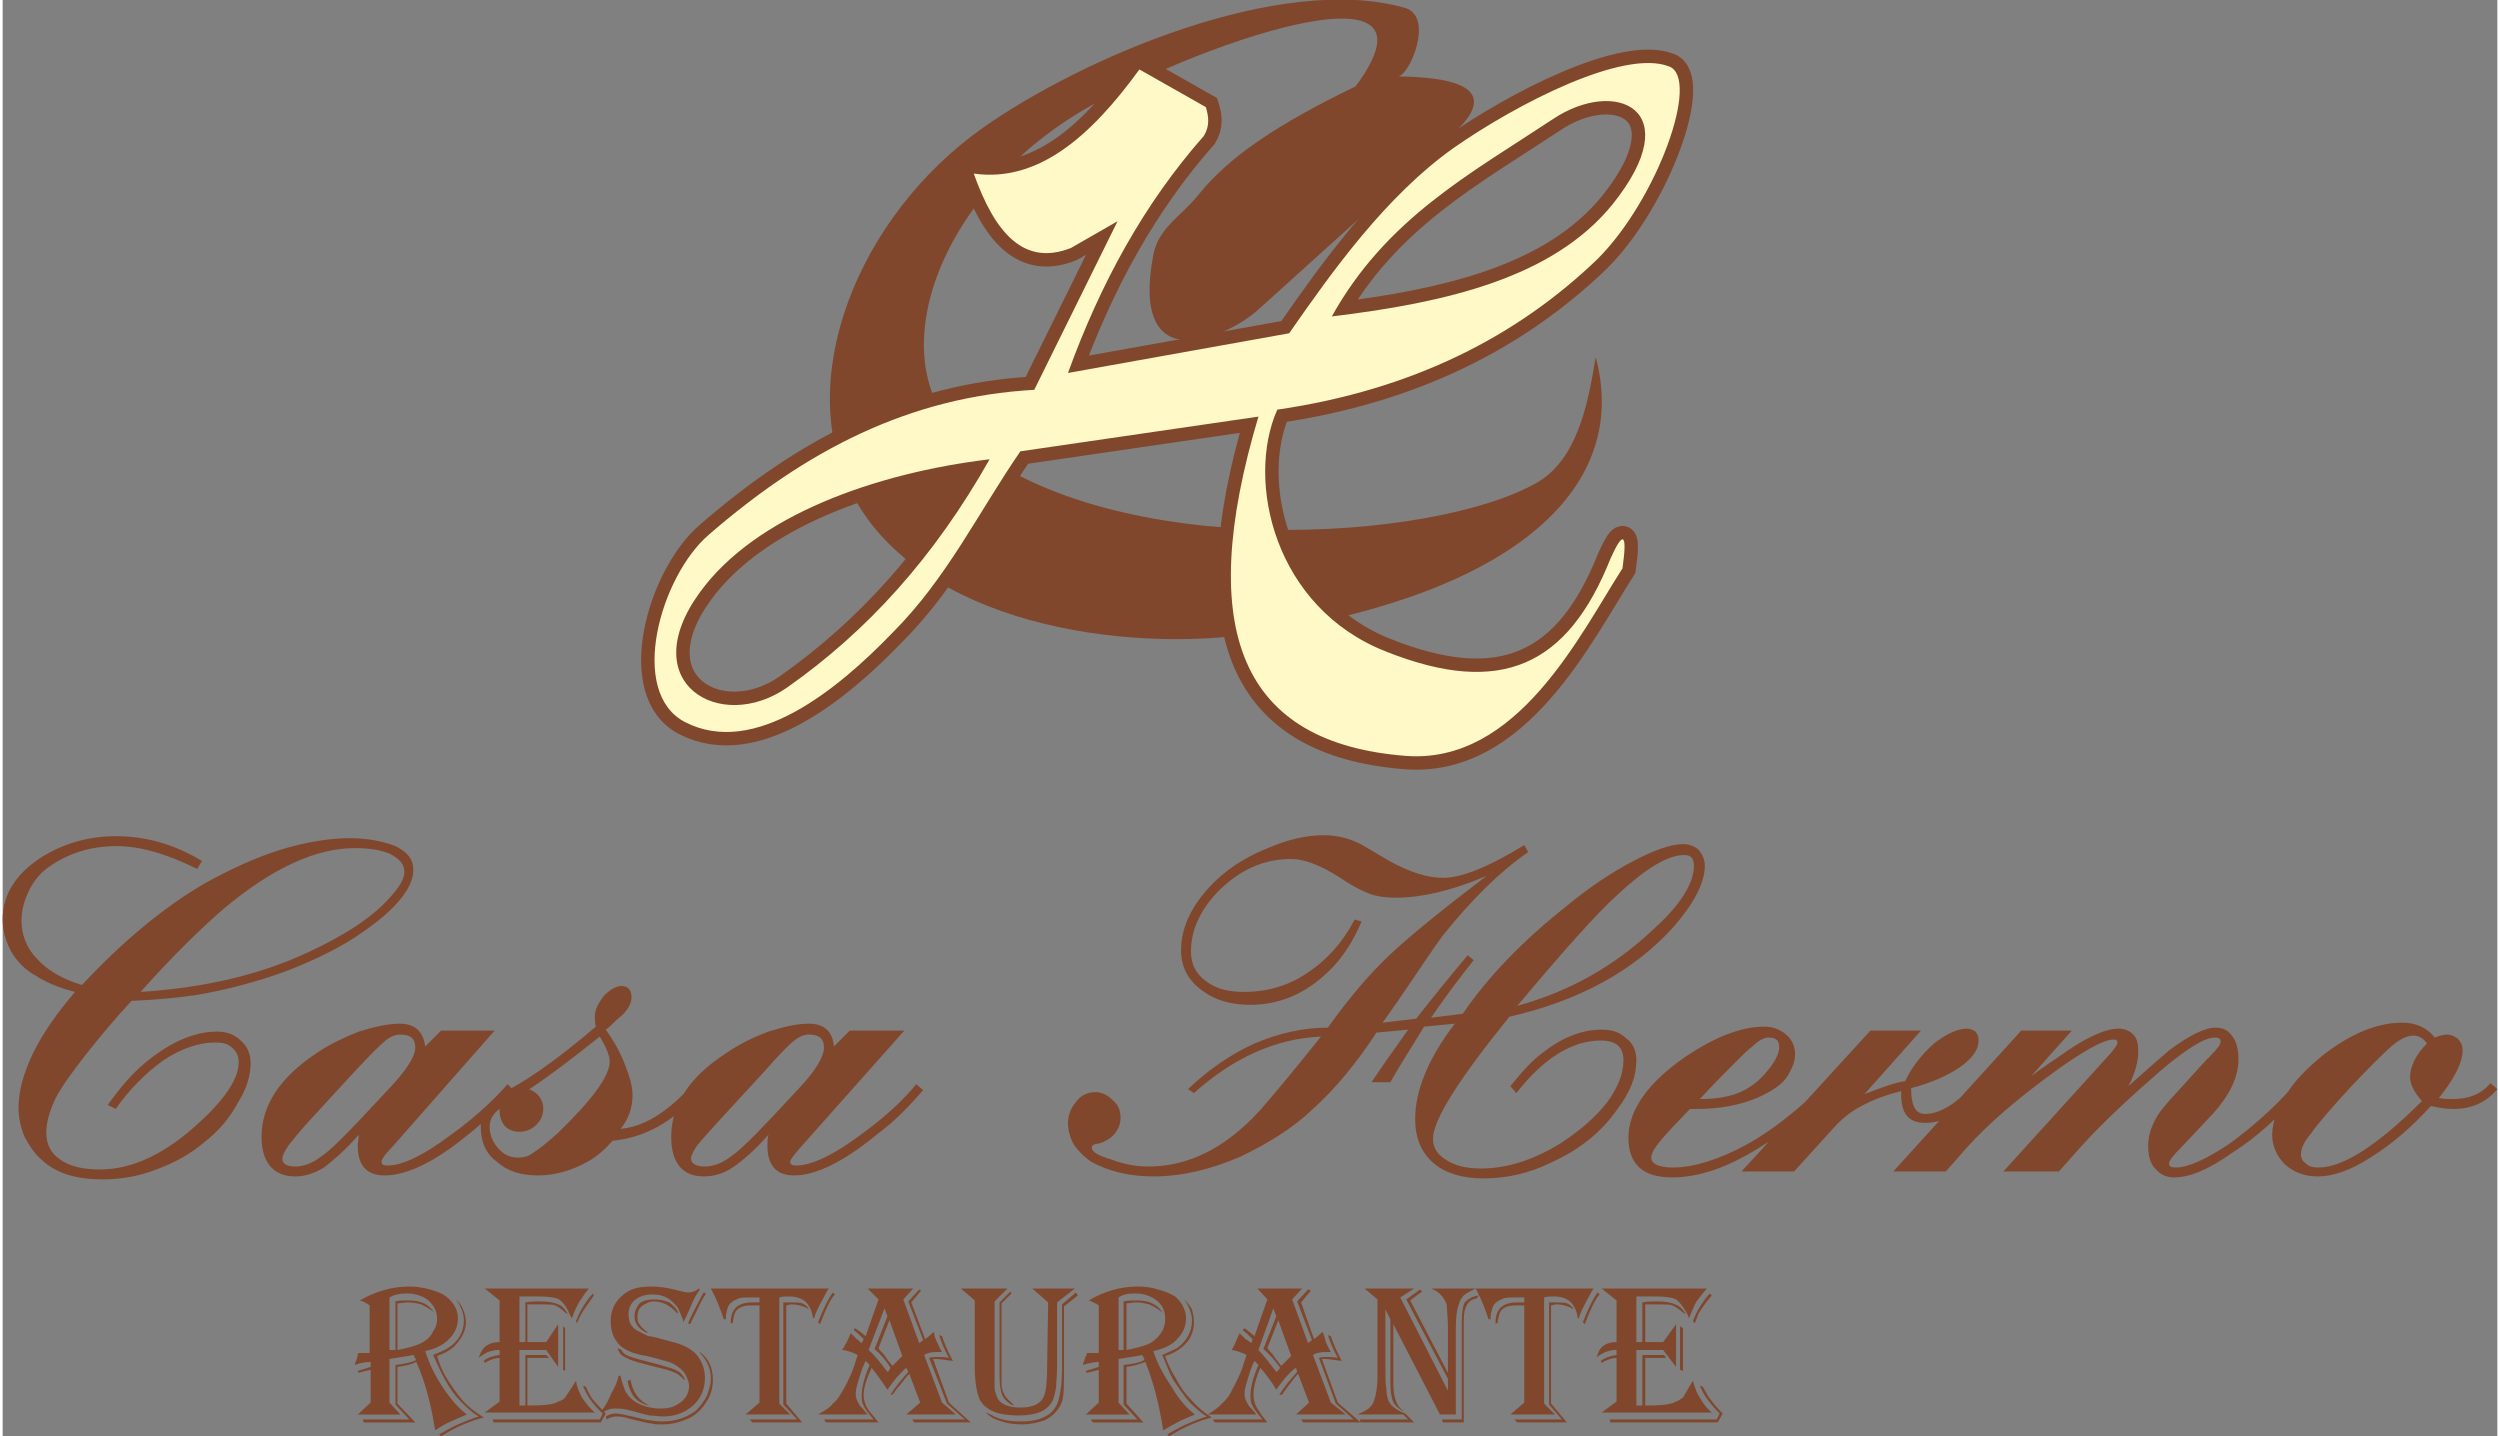
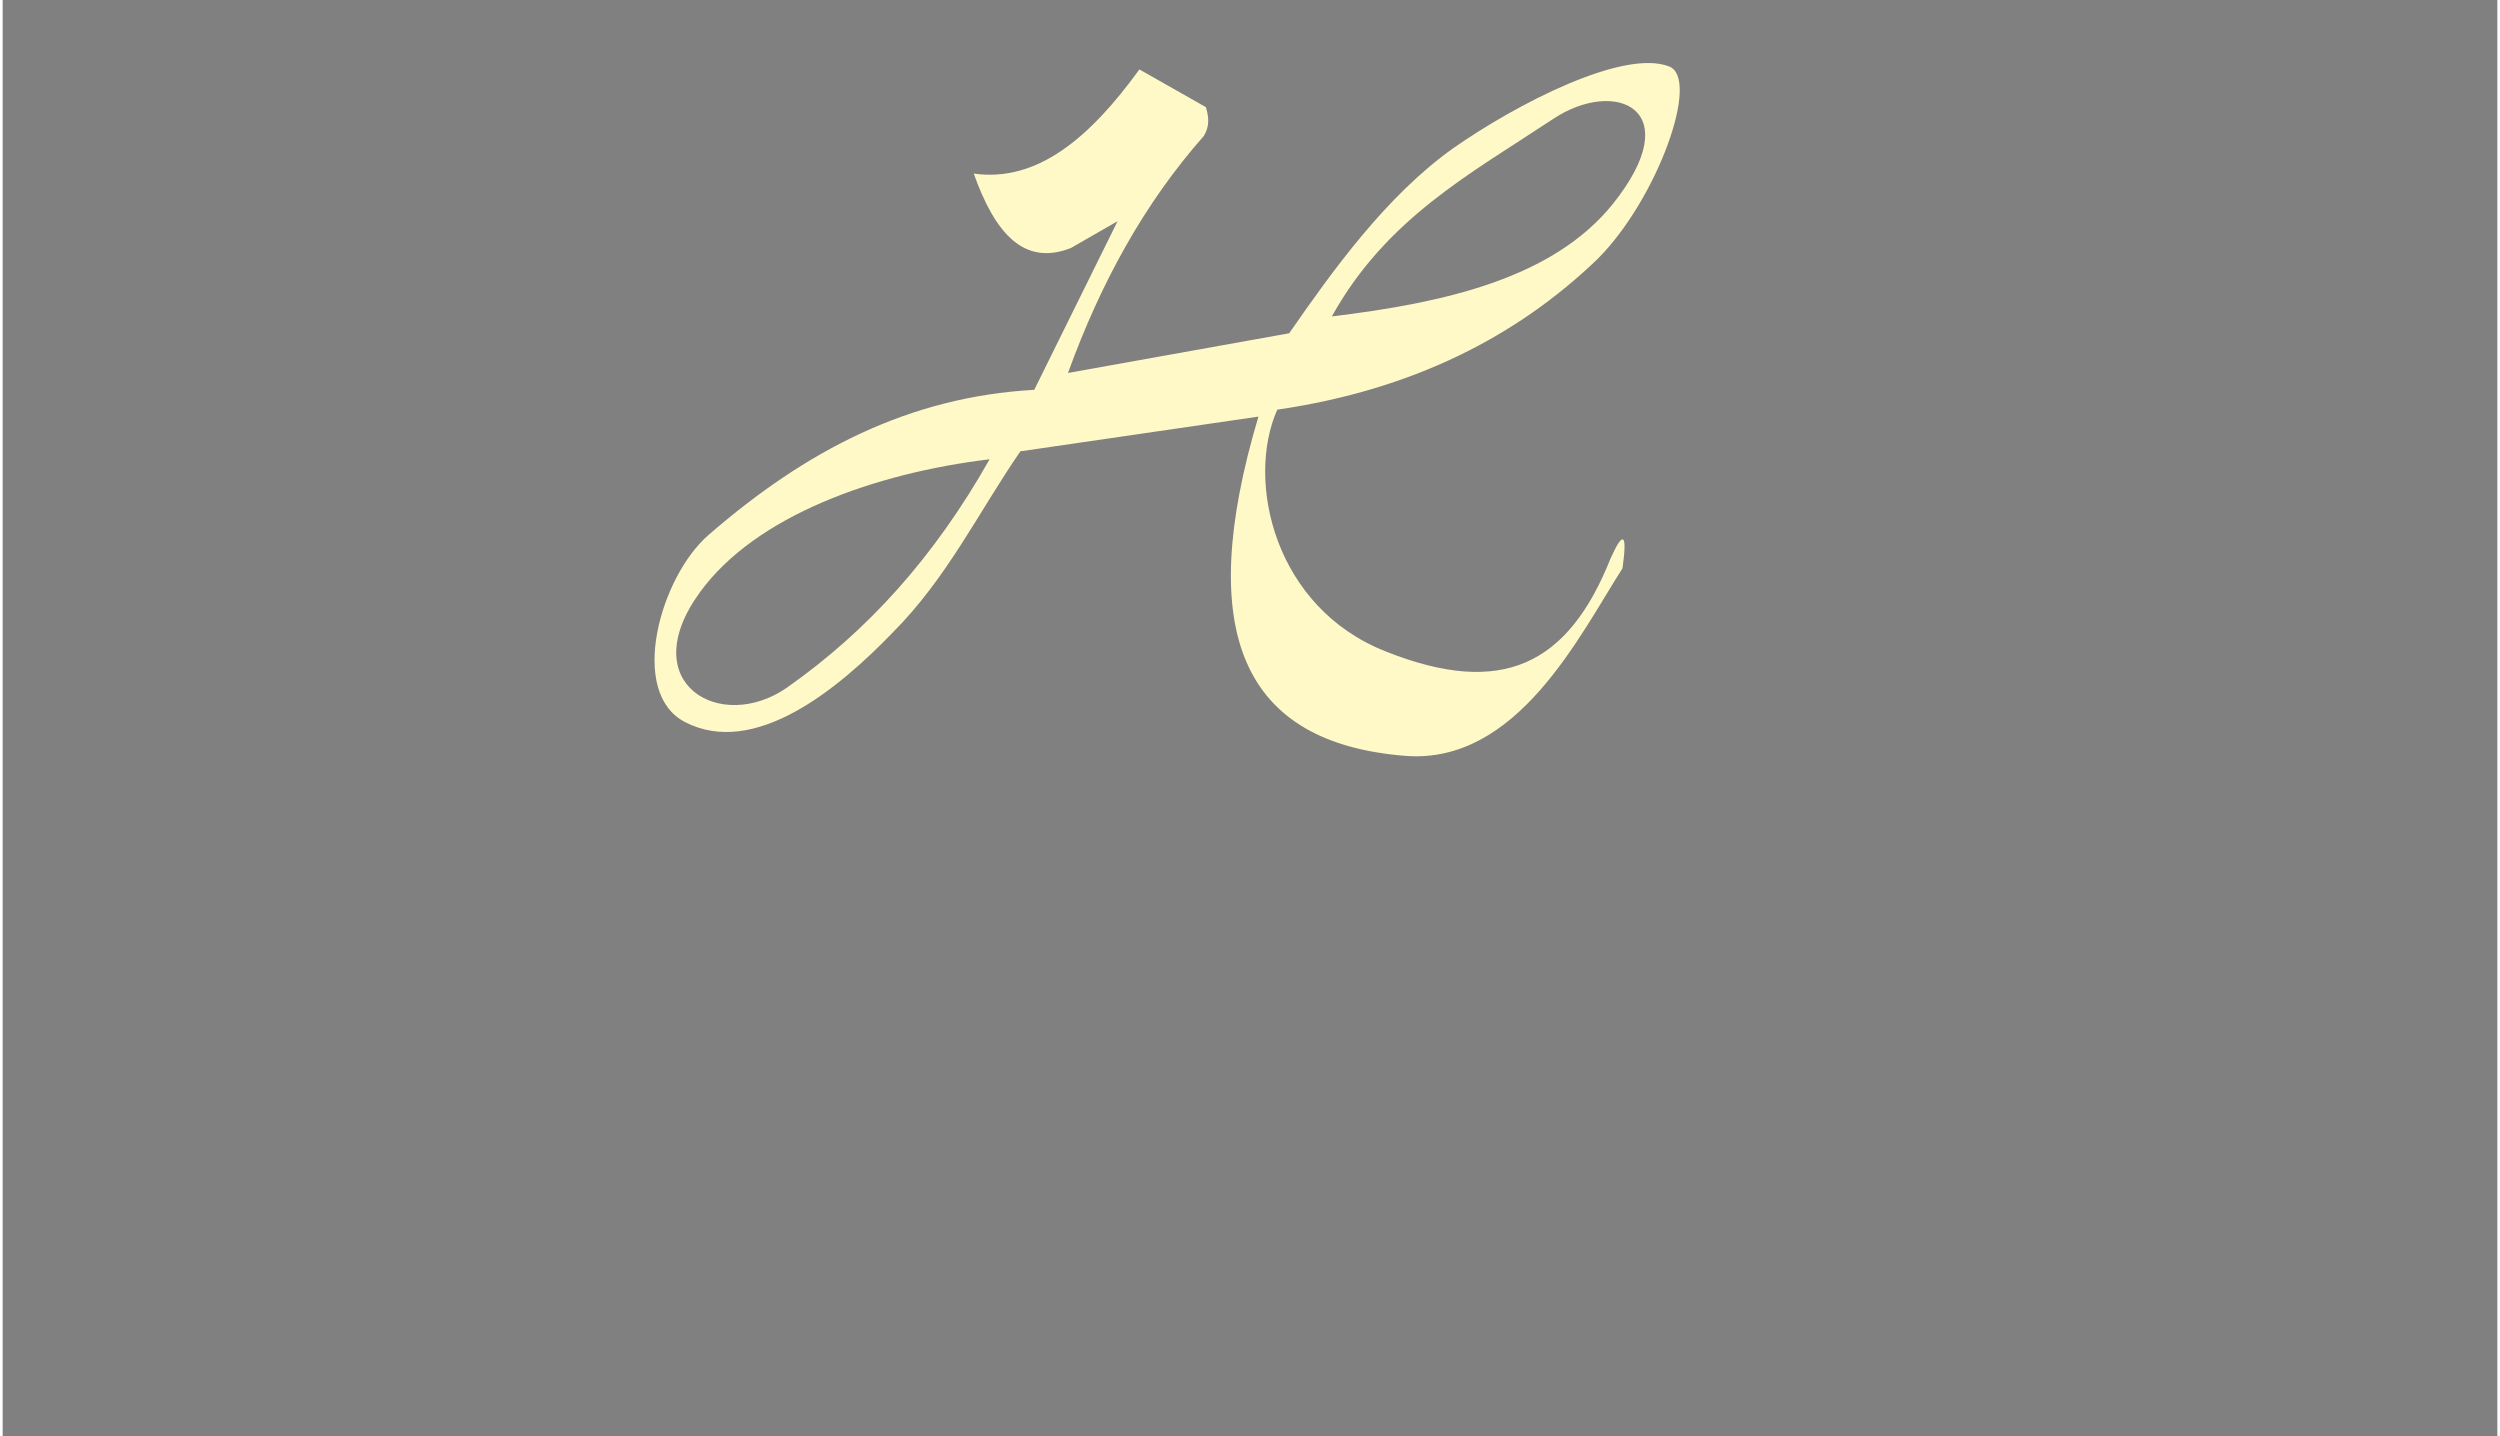
<svg xmlns="http://www.w3.org/2000/svg" xml:space="preserve" width="369px" height="212px" version="1.0" style="shape-rendering:geometricPrecision; text-rendering:geometricPrecision; image-rendering:optimizeQuality; fill-rule:evenodd; clip-rule:evenodd" viewBox="0 0 2515 1448">
  <rect x="0" y="0" width="2515" height="1448" fill="#808080" stroke="none" />
  <defs>
    <style type="text/css">
   
    .str0 {stroke:#80472D;stroke-width:27.041}
    .fil1 {fill:none}
    .fil0 {fill:#80472D}
    .fil2 {fill:#FFF9C7}
    .fil3 {fill:#80472D;fill-rule:nonzero}
   
  </style>
  </defs>
  <g id="Capa_x0020_1">
    <g id="_2446466525424">
-       <path class="fil0" d="M1606 360c-8,49 -19,104 -60,127 -104,59 -425,80 -573,-41 -91,-74 -36,-243 113,-333 108,-65 378,-161 278,-26 -78,38 -127,70 -159,110 -17,21 -40,33 -45,60 -24,127 74,84 106,55l196 -177c41,-37 23,-57 -55,-58 12,-2 36,-60 7,-69 -126,-36 -327,51 -426,121 -126,89 -193,256 -130,372 68,126 268,159 410,137 259,-40 373,-148 338,-278z" />
      <g>
-         <path class="fil1 str0" d="M1124 223c-16,9 -31,18 -47,27 -48,19 -77,-16 -98,-75 64,9 117,-36 167,-105l67 38c3,10 4,19 -2,29 -60,68 -104,148 -137,239l223 -40c43,-62 98,-139 166,-187 63,-44 171,-100 217,-82 32,12 -12,134 -72,194 -81,78 -186,132 -323,152 -32,72 -3,200 110,244 116,46 183,14 226,-94 13,-29 17,-25 12,10 -43,67 -106,198 -219,189 -164,-13 -213,-124 -148,-342l-240 35c-42,61 -74,128 -129,183 -55,57 -139,126 -209,90 -58,-30 -25,-147 24,-189 98,-85 202,-139 328,-146l84 -170zm216 96c55,-99 140,-144 223,-199 63,-42 137,-10 60,86 -60,74 -167,99 -283,113zm-345 144c-56,99 -123,173 -204,230 -67,47 -155,-4 -88,-96 56,-77 176,-120 292,-134z" />
        <path id="1" class="fil2" d="M1124 223c-16,9 -31,18 -47,27 -48,19 -77,-16 -98,-75 64,9 117,-36 167,-105l67 38c3,10 4,19 -2,29 -60,68 -104,148 -137,239l223 -40c43,-62 98,-139 166,-187 63,-44 171,-100 217,-82 32,12 -12,134 -72,194 -81,78 -186,132 -323,152 -32,72 -3,200 110,244 116,46 183,14 226,-94 13,-29 17,-25 12,10 -43,67 -106,198 -219,189 -164,-13 -213,-124 -148,-342l-240 35c-42,61 -74,128 -129,183 -55,57 -139,126 -209,90 -58,-30 -25,-147 24,-189 98,-85 202,-139 328,-146l84 -170zm216 96c55,-99 140,-144 223,-199 63,-42 137,-10 60,86 -60,74 -167,99 -283,113zm-345 144c-56,99 -123,173 -204,230 -67,47 -155,-4 -88,-96 56,-77 176,-120 292,-134z" />
      </g>
-       <path class="fil3" d="M201 868l-5 8c-30,-15 -57,-23 -81,-23 -26,0 -48,7 -67,20 -9,6 -16,14 -21,24 -5,10 -8,20 -8,31 0,14 5,28 16,39 10,11 25,20 45,26 41,-44 82,-78 123,-102 25,-14 51,-26 76,-34 26,-8 50,-12 71,-12 18,0 33,3 46,8 12,6 18,13 18,24 0,18 -17,39 -50,62 -21,15 -47,28 -78,40 -30,11 -61,19 -90,24 -20,3 -42,5 -66,6 -15,16 -31,35 -46,54 -14,18 -25,33 -31,45 -6,13 -9,24 -9,34 0,12 5,21 14,27 10,7 23,10 40,10 33,0 67,-16 102,-49 26,-24 38,-44 38,-59 0,-6 -2,-11 -7,-15 -4,-4 -10,-5 -17,-5 -16,0 -34,6 -52,18 -18,13 -34,29 -48,49l-8 -4c12,-17 24,-31 37,-42 25,-21 50,-32 73,-32 10,0 18,3 24,9 7,6 10,14 10,23 0,12 -4,26 -13,40 -8,15 -19,28 -33,39 -14,12 -30,21 -49,28 -18,7 -36,10 -54,10 -27,0 -47,-6 -62,-20 -7,-6 -12,-14 -17,-23 -4,-10 -6,-20 -6,-29 0,-17 5,-35 15,-56 10,-20 24,-40 42,-61 -16,-4 -30,-10 -39,-16 -11,-6 -19,-14 -25,-24 -6,-11 -9,-22 -9,-33 0,-26 14,-47 41,-64 22,-13 46,-20 73,-20 30,0 59,8 87,25zm-62 132c63,-4 120,-17 169,-40 39,-18 67,-37 84,-57 9,-10 13,-18 13,-24 0,-8 -5,-13 -14,-18 -9,-4 -21,-6 -36,-6 -39,0 -83,20 -132,61 -22,19 -50,46 -84,84zm357 39l-103 117c-8,8 -11,13 -11,15 0,3 2,4 6,4 15,0 36,-10 64,-31 25,-18 44,-36 57,-51l6 6c-12,15 -28,31 -46,45 -34,28 -62,41 -84,41 -18,0 -27,-10 -27,-30 0,-3 1,-7 1,-11 -14,16 -26,26 -35,33 -10,6 -19,9 -29,9 -22,0 -34,-14 -34,-40 0,-32 19,-60 55,-84 13,-9 28,-16 43,-22 16,-5 30,-8 41,-8 16,0 24,8 26,23l16 -16 54 0zm-140 40l-46 50c-11,12 -18,21 -22,26 -4,6 -6,10 -6,13 0,5 4,8 13,8 8,0 17,-3 26,-10 9,-6 22,-19 40,-38l29 -31c17,-18 26,-32 26,-41 0,-9 -5,-13 -15,-13 -5,0 -10,2 -15,6 -5,4 -15,14 -30,30zm337 17l7 7c-24,28 -53,44 -85,47 -8,9 -16,16 -25,21 -16,9 -33,14 -50,14 -17,0 -31,-4 -42,-14 -11,-8 -16,-20 -16,-35 0,-9 2,-16 6,-21 4,-5 12,-11 25,-18 22,-12 51,-33 85,-62 -1,-4 -1,-8 -1,-10 0,-7 3,-13 9,-21 7,-7 13,-10 18,-10 6,0 10,4 10,11 0,6 -3,12 -9,18 -1,1 -5,4 -10,9 -2,2 -4,4 -7,6 10,14 16,26 20,37 4,10 7,20 7,29 0,13 -4,24 -12,34 23,-2 46,-16 70,-42zm-91 -51c-30,24 -54,42 -71,53 9,4 14,11 14,19 0,7 -2,12 -7,17 -4,4 -10,7 -17,7 -6,0 -11,-2 -15,-6 -3,-4 -5,-9 -5,-15 0,0 0,-1 0,-2 -7,5 -10,11 -10,18 0,8 3,15 8,21 6,7 12,10 21,10 5,0 10,-1 15,-5 5,-3 14,-10 25,-20 34,-33 52,-57 52,-72 0,-6 -4,-15 -10,-25zm307 -6l-104 117c-7,8 -11,13 -11,15 0,3 2,4 6,4 15,0 37,-10 65,-31 25,-18 44,-36 56,-51l7 6c-13,15 -28,31 -47,45 -34,28 -62,41 -83,41 -18,0 -27,-10 -27,-30 0,-3 0,-7 1,-11 -14,16 -26,26 -36,33 -9,6 -19,9 -29,9 -22,0 -33,-14 -33,-40 0,-32 18,-60 55,-84 13,-9 27,-16 43,-22 16,-5 29,-8 41,-8 15,0 24,8 25,23l16 -16 55 0zm-140 40l-46 50c-11,12 -19,21 -23,26 -4,6 -6,10 -6,13 0,5 5,8 14,8 8,0 17,-3 26,-10 9,-6 22,-19 40,-38l29 -31c17,-18 25,-32 25,-41 0,-9 -5,-13 -15,-13 -5,0 -10,2 -15,6 -5,4 -15,14 -29,30zm616 -38c-21,32 -42,57 -64,77 -21,20 -46,35 -73,48 -30,13 -59,20 -88,20 -24,0 -45,-5 -63,-15 -7,-5 -12,-10 -17,-17 -4,-7 -6,-15 -6,-22 0,-8 3,-15 8,-21 5,-7 12,-10 20,-10 6,0 12,3 17,8 6,5 8,11 8,18 0,6 -2,11 -6,16 -4,5 -10,8 -16,10 -5,0 -7,2 -7,4 0,4 6,8 20,12 13,5 25,7 37,7 41,0 78,-19 112,-56 14,-16 35,-41 62,-75 -45,2 -88,21 -128,57l-6 -4c21,-20 43,-35 67,-46 24,-10 48,-16 74,-16 22,-31 43,-55 62,-73 19,-18 52,-45 98,-80 -35,15 -66,22 -91,22 -10,0 -19,-1 -27,-4 -8,-3 -18,-8 -31,-17 -19,-12 -35,-18 -48,-18 -28,0 -52,11 -74,33 -18,19 -27,39 -27,60 0,13 5,23 15,30 10,8 23,11 39,11 22,0 44,-6 63,-19 20,-13 36,-31 48,-54l7 2c-9,21 -20,38 -34,51 -23,22 -49,33 -78,33 -16,0 -30,-3 -42,-10 -19,-11 -28,-26 -28,-45 0,-21 9,-42 27,-62 16,-18 37,-32 63,-42 19,-8 37,-12 54,-12 15,0 28,4 39,10l27 16c20,11 38,17 54,17 19,0 46,-11 82,-33l4 7c-29,20 -57,48 -86,84 -7,9 -22,32 -46,67 -6,8 -10,15 -15,21l34 -4c18,-23 36,-45 52,-64l6 5c-16,20 -30,39 -43,58l32 -4c26,-38 61,-74 104,-108 24,-20 47,-35 68,-46 21,-11 38,-17 50,-17 6,0 12,2 16,6 4,5 6,10 6,16 0,17 -11,38 -32,62 -40,44 -95,74 -165,90 -51,63 -77,104 -77,123 0,10 5,17 16,23 9,5 20,7 32,7 26,0 52,-8 80,-25 20,-13 35,-26 47,-41 11,-15 17,-29 17,-43 0,-13 -7,-20 -23,-20 -28,0 -57,17 -85,53l-6 -7c12,-15 23,-27 33,-34 19,-15 39,-23 59,-23 11,0 19,3 25,9 7,5 10,13 10,22 0,16 -6,32 -19,49 -16,23 -38,41 -67,54 -22,11 -45,16 -68,16 -21,0 -38,-5 -50,-15 -13,-11 -19,-26 -19,-45 0,-28 13,-61 40,-96l-31 3c-12,20 -24,38 -34,56l-19 0c12,-18 25,-36 37,-53l-32 3zm142 -27c51,-14 97,-39 137,-77 28,-25 41,-47 41,-64 0,-8 -3,-11 -10,-11 -16,0 -38,13 -67,40 -21,19 -54,56 -101,112zm308 80l6 6c-18,21 -42,40 -70,57 -32,20 -61,30 -88,30 -29,0 -44,-13 -44,-40 0,-28 20,-56 58,-82 30,-20 56,-30 79,-30 9,0 16,3 22,8 6,5 9,12 9,20 0,6 -2,12 -6,19 -3,6 -8,11 -14,15 -21,14 -48,21 -80,21 0,0 -2,0 -6,0l-20 21c-12,13 -19,22 -19,28 0,6 7,10 22,10 21,0 46,-8 74,-23 27,-15 53,-36 77,-60zm-124 14c22,0 38,-4 50,-12 8,-5 15,-12 21,-20 6,-8 9,-15 9,-20 0,-7 -3,-10 -11,-10 -4,0 -10,3 -16,9 -7,5 -19,18 -38,37l-15 16zm42 73l130 -142 51 0 -57 64c18,-7 32,-12 41,-13 7,-15 17,-27 29,-38 13,-10 24,-15 33,-15 3,0 6,1 9,3 2,3 3,5 3,9 0,9 -6,18 -19,27 -13,9 -30,16 -49,21 0,17 4,26 14,26 15,0 31,-10 50,-30l7 7c-18,21 -37,32 -57,32 -16,0 -24,-9 -24,-28 0,-1 0,-2 0,-4 -16,4 -29,9 -40,15 -10,5 -20,13 -28,22l-40 44 -53 0zm153 0l129 -142 51 0 -41 46c4,-3 13,-10 27,-19 26,-19 47,-29 61,-29 6,0 11,2 15,6 4,4 5,10 5,17 0,10 -3,22 -10,35 20,-18 34,-30 41,-36 20,-15 36,-23 47,-23 8,0 13,3 17,9 4,5 6,13 6,23 0,18 -9,36 -25,54l-32 34c-9,9 -13,14 -13,17 0,3 2,4 7,4 12,0 30,-8 54,-24 23,-17 45,-36 64,-58l7 6c-21,25 -43,45 -68,61 -24,17 -43,25 -59,25 -8,0 -14,-3 -19,-9 -5,-5 -7,-13 -7,-23 0,-8 2,-16 6,-24 4,-9 12,-18 23,-30l31 -34c1,0 2,-2 4,-4 6,-6 9,-10 9,-13 0,-3 -2,-4 -6,-4 -10,0 -28,11 -54,33 -30,26 -57,51 -79,75l-24 27 -56 0 108 -119c5,-6 7,-9 7,-11 0,-2 -1,-3 -4,-3 -10,0 -32,12 -67,38 -35,26 -61,49 -80,70l-22 25 -53 0zm602 -89l7 6c-11,13 -25,20 -45,20 -6,0 -13,-1 -22,-3 -20,22 -40,39 -61,52 -20,13 -38,19 -53,19 -13,0 -24,-4 -33,-12 -8,-8 -13,-18 -13,-30 0,-12 5,-26 14,-40 8,-14 21,-27 37,-40 28,-22 55,-33 80,-33 14,0 25,5 33,15 5,-2 9,-3 12,-3 5,0 8,2 11,4 3,3 5,7 5,12 0,12 -8,28 -24,48 6,1 10,1 14,1 16,0 29,-5 38,-16zm-64 -40c-4,-6 -9,-8 -14,-8 -5,0 -13,3 -22,11 -9,8 -23,22 -41,41 -21,23 -34,38 -40,47 -7,8 -10,15 -10,21 0,4 2,7 5,9 3,3 7,4 13,4 24,0 59,-22 104,-67 -8,-9 -12,-17 -12,-24 0,-11 6,-23 17,-34z" />
-       <path class="fil3" d="M360 1311c16,-9 32,-14 50,-14 7,0 14,1 21,3 7,2 12,4 16,7 8,6 12,14 12,22 0,8 -3,15 -9,21 -6,6 -14,10 -24,12 4,13 10,25 18,37 8,12 16,21 24,27 -7,3 -12,5 -16,7 -5,2 -10,5 -16,9 -4,-26 -10,-49 -19,-69 -4,2 -10,4 -19,5l0 37 18 19 -52 0 -1 -3 47 0 -14 -15 0 -40c8,-1 15,-2 21,-5 -1,-1 -1,-2 -2,-3 0,-1 0,-2 -1,-2 -4,1 -12,2 -24,4l0 44 11 12 -43 0 13 -12 0 -33c-5,1 -9,2 -12,3l-1 -2c3,-1 7,-2 13,-4l0 -5c-5,0 -10,1 -16,3 0,-1 1,-3 2,-6 0,-1 1,-2 1,-5l1 -1c3,0 5,0 6,0 2,0 4,0 5,0l0 -48c-3,-2 -6,-4 -10,-5zm30 -3l0 53c2,0 4,0 6,0l0 -49c3,-1 8,-1 13,-1 6,0 12,1 16,3 4,2 7,5 10,9 -5,-4 -9,-6 -13,-8 -4,-1 -8,-2 -14,-2 -3,0 -7,1 -10,1l0 47c10,-2 18,-4 24,-7 6,-3 10,-7 12,-12 3,-4 4,-8 4,-12 0,-9 -4,-15 -10,-20 -6,-4 -13,-6 -20,-6 -7,0 -13,1 -18,4zm48 59c2,7 5,15 10,23 5,8 10,15 15,21 6,7 14,13 22,18 -15,4 -29,10 -43,19l-2 -2c6,-3 12,-7 19,-10 7,-3 14,-6 21,-8 -7,-4 -13,-10 -18,-15 -6,-6 -11,-13 -16,-22 -4,-7 -8,-16 -12,-25 7,-3 12,-5 15,-7 11,-7 16,-17 16,-28 0,-4 -1,-7 -2,-10 -1,-3 -3,-7 -6,-11 3,3 6,6 7,10 2,4 3,8 3,13 0,7 -3,14 -8,20 -4,6 -12,11 -21,14zm153 -68c-5,6 -8,11 -10,14 -2,4 -5,9 -7,16 -1,-1 -1,-2 -2,-3 -3,-8 -7,-13 -11,-16 -4,-2 -11,-3 -21,-3 -6,0 -12,0 -19,0l0 46 6 0 0 -40c5,-1 10,-1 15,-1 8,0 14,1 18,3 4,1 7,5 10,10 -1,-1 -1,-1 -2,-1 -5,-5 -9,-7 -11,-8 -3,-1 -7,-1 -14,-1 -2,0 -7,0 -14,0l0 38 19 0 12 -18 0 43 -12 -17 -27 0 0 56 6 0 0 -51 21 0 3 3 -22 0 0 48c16,0 27,-1 31,-4 4,-1 6,-3 7,-4 1,-2 5,-7 11,-17 1,7 4,13 6,17 3,4 7,10 13,15l-111 0 15 -11 0 -44c-5,0 -10,2 -15,5l-1 -2c3,-3 9,-5 16,-6l0 -5c-1,0 -2,0 -2,0 -3,0 -6,1 -10,2 -3,2 -6,3 -9,6 3,-11 10,-16 21,-16l0 -42 -15 -12 105 0zm5 7c-5,7 -9,13 -11,16 -2,3 -4,7 -6,12l-1 -2c4,-11 10,-20 17,-28l1 2zm-29 33l0 43 -2 -1 0 -44 2 2zm41 86l-5 9 -108 0 -1 -3 108 0 3 -6c-10,-9 -16,-18 -20,-28l3 1c2,5 5,10 7,13 3,3 7,8 13,14zm95 -125c-3,4 -6,9 -8,14 -5,12 -8,18 -9,19l0 -2c-2,-5 -4,-10 -5,-12 -1,-2 -3,-4 -5,-6 -6,-6 -13,-8 -21,-8 -7,0 -13,2 -17,5 -5,4 -7,9 -7,15 0,9 4,15 12,18 3,2 6,3 8,4 3,0 10,2 21,5 13,3 21,7 27,13 6,7 9,15 9,24 0,11 -4,21 -12,28 -8,7 -18,11 -30,11 -5,0 -10,-1 -14,-1 -4,-1 -12,-3 -23,-6 -5,-1 -9,-1 -12,-1 -4,0 -8,1 -12,4l-1 -2c4,-5 7,-11 10,-18 4,-7 6,-12 7,-17l2 0c1,6 3,11 5,16 3,5 7,9 13,12 6,3 14,5 22,5 9,0 15,-2 20,-6 6,-4 9,-10 9,-17 0,-4 -2,-8 -4,-12 -2,-3 -5,-6 -10,-9 -3,-2 -6,-3 -10,-4 -4,-1 -10,-3 -19,-5 -13,-2 -22,-6 -27,-11 -6,-6 -9,-14 -9,-24 0,-11 4,-20 13,-27 7,-6 16,-8 28,-8 7,0 16,1 27,4 4,1 8,2 10,2 4,0 7,-1 11,-4l1 1zm6 4c-3,5 -6,10 -8,15 -5,10 -8,16 -8,16l-2 -1c2,-5 7,-15 15,-30l1 -1 2 1zm-29 20c-7,-8 -15,-12 -23,-12 -5,0 -9,2 -13,5 -3,3 -4,6 -4,10 0,3 0,6 2,8 1,2 4,5 8,8l0 1c-9,-4 -13,-10 -13,-17 0,-5 2,-9 5,-13 4,-3 9,-4 15,-4 5,0 10,1 15,3 4,3 7,6 9,10l-1 1zm23 39c9,7 13,16 13,28 0,8 -2,16 -7,23 -5,8 -12,14 -20,17 -7,3 -15,5 -24,5 -5,0 -8,0 -11,-1 -3,0 -11,-2 -23,-5 -3,-1 -7,-2 -12,-2 -3,0 -7,1 -10,3l-1 -3c3,-2 7,-3 10,-3 3,0 6,1 8,1 3,1 10,2 21,5 6,1 12,2 18,2 7,0 13,-1 19,-3 6,-2 11,-5 15,-8 4,-4 8,-9 11,-15 2,-6 4,-11 4,-17 0,-10 -4,-19 -11,-26l0 -1zm-70 28c2,12 8,21 19,26l0 0c-6,-1 -11,-4 -15,-8 -3,-4 -6,-10 -7,-17l3 -1zm-13 -32l4 2c1,3 4,5 7,6 4,2 13,4 28,8 11,3 18,5 21,7 4,2 6,5 8,9l-1 0c-3,-3 -6,-6 -9,-7 -4,-2 -11,-4 -20,-6 -15,-4 -24,-6 -29,-9 -5,-2 -8,-5 -9,-10zm213 -60c-2,2 -4,7 -8,14 -2,4 -5,9 -7,16l-1 0c-1,-6 -2,-9 -4,-12 -3,-6 -10,-10 -20,-10 -3,0 -7,0 -10,1l0 107 11 11 -45 0 14 -12 0 -98c-2,0 -4,0 -7,0 -7,0 -12,1 -15,4 -3,2 -4,7 -5,14l-2 0c0,-6 1,-10 3,-13 3,-5 9,-8 19,-8l6 0c0,0 0,0 1,0l0 -5c-4,0 -7,0 -10,0 -6,0 -10,0 -13,2 -3,1 -6,3 -8,6 -2,4 -3,9 -3,14l-2 0c-3,-9 -7,-20 -13,-31l119 0zm6 6c-3,3 -5,7 -7,11 -2,4 -5,11 -8,19l-2 -2c6,-15 11,-25 15,-30l2 2zm-26 15c-5,-3 -11,-5 -18,-5 -2,0 -3,1 -5,1l0 99 16 19 -50 0 -3 -3 48 0 -14 -15 0 -103c3,0 5,0 6,0 6,0 11,0 13,1 3,1 5,3 7,6zm105 -21l-10 11 16 44 4 -3 -15 -39 11 -12 2 1 -10 12 14 37c1,-1 3,-2 5,-4 2,-2 3,-3 4,-3 0,3 1,6 3,10 2,4 3,7 5,10 -2,0 -4,0 -5,0 -6,0 -10,1 -13,3l18 48 14 12 -50 0 14 -12 -11 -29c-3,3 -6,7 -9,11 -4,4 -6,8 -8,10l-2 0c5,-8 11,-15 18,-23l-2 -4c-3,2 -6,6 -10,10 -4,5 -7,9 -9,12 -5,-7 -10,-15 -16,-22 -5,11 -8,20 -8,27 0,6 2,12 6,17 1,1 4,5 9,11l-53 0 -2 -3 50 0c-5,-6 -9,-11 -10,-14 -2,-3 -2,-6 -2,-11 0,-6 2,-16 8,-30l-4 -4c-3,6 -5,12 -7,19 -2,6 -3,11 -3,14 0,5 2,9 5,13 1,1 3,3 7,8l-50 0c7,-4 12,-7 15,-11 4,-3 7,-8 11,-15 3,-5 5,-10 7,-14 2,-4 4,-11 7,-20 -2,-1 -4,-2 -7,-3 -3,-1 -6,-2 -9,-2 2,-2 3,-5 5,-8 2,-4 3,-7 4,-9 1,1 3,3 6,6 2,1 3,3 5,4l2 -4c-4,-4 -7,-7 -10,-9l1 -2c4,2 7,5 11,8l13 -37 -11 -11 46 0zm-24 32l-11 28c0,1 2,3 5,6 2,3 5,7 9,12 3,-3 6,-6 10,-10l-13 -36zm-5 -12l-16 42c6,5 12,13 19,22 1,0 2,-2 3,-4 -4,-7 -10,-14 -16,-19l13 -33 -3 -8zm58 28c2,6 5,14 11,25 -8,-1 -14,-2 -18,-2 0,0 -1,0 -2,0l16 44 22 20 -57 0 -2 -3 53 0 -18 -16 -18 -46c3,-1 5,-1 8,-1 4,0 8,0 12,1 -5,-9 -8,-17 -10,-23l3 1zm134 -48l-18 14 0 64c0,10 -1,17 -1,22 -1,5 -2,9 -3,12 -5,11 -16,16 -35,16 -20,0 -33,-5 -39,-16 -3,-7 -5,-18 -5,-34l0 -66 -14 -12 47 0 -13 13 0 65c0,12 0,20 0,22 0,3 1,5 2,8 1,4 4,7 8,9 4,2 10,3 16,3 13,0 21,-4 24,-12 2,-5 3,-15 3,-30l1 -64 -16 -14 43 0zm3 7l-14 11 0 61c0,17 0,29 -2,35 -3,8 -9,15 -18,19 -6,2 -14,4 -22,4 -8,0 -15,-1 -21,-3 -7,-2 -12,-5 -16,-9 1,0 2,1 5,2 8,5 18,7 31,7 13,0 23,-3 30,-9 4,-4 7,-9 8,-15 2,-7 3,-17 3,-30l0 -64 14 -12 2 3zm-67 -2l-10 10 0 73 0 7c0,5 1,9 3,12 1,3 5,6 9,10l0 1c-5,-2 -9,-6 -11,-10 -2,-4 -3,-11 -3,-20l0 -74 11 -11 1 2zm78 7c15,-9 32,-14 49,-14 8,0 15,1 21,3 7,2 12,4 17,7 7,6 11,14 11,22 0,8 -3,15 -9,21 -5,6 -14,10 -24,12 4,13 11,25 19,37 7,12 15,21 23,27 -7,3 -12,5 -16,7 -4,2 -9,5 -16,9 -4,-26 -10,-49 -18,-69 -5,2 -11,4 -19,5l0 37 17 19 -51 0 -2 -3 47 0 -14 -15 0 -40c9,-1 16,-2 21,-5 0,-1 -1,-2 -1,-3 -1,-1 -1,-2 -1,-2 -4,1 -12,2 -24,4l0 44 11 12 -44 0 13 -12 0 -33c-4,1 -8,2 -12,3l-1 -2c3,-1 7,-2 13,-4l0 -5c-4,0 -9,1 -16,3 0,-1 1,-3 2,-6 0,-1 1,-2 2,-5l0 -1c3,0 5,0 7,0 2,0 3,0 5,0l0 -48c-3,-2 -7,-4 -10,-5zm30 -3l0 53c1,0 3,0 5,0l0 -49c4,-1 8,-1 13,-1 7,0 12,1 16,3 4,2 8,5 10,9 -5,-4 -9,-6 -13,-8 -4,-1 -8,-2 -13,-2 -4,0 -7,1 -10,1l0 47c10,-2 18,-4 24,-7 5,-3 9,-7 12,-12 2,-4 3,-8 3,-12 0,-9 -3,-15 -10,-20 -6,-4 -12,-6 -20,-6 -7,0 -13,1 -17,4zm47 59c2,7 6,15 11,23 4,8 9,15 15,21 6,7 13,13 21,18 -15,4 -29,10 -43,19l-2 -2c6,-3 12,-7 19,-10 7,-3 14,-6 21,-8 -7,-4 -13,-10 -18,-15 -5,-6 -10,-13 -16,-22 -4,-7 -7,-16 -11,-25 7,-3 11,-5 15,-7 10,-7 15,-17 15,-28 0,-4 -1,-7 -2,-10 -1,-3 -3,-7 -6,-11 3,3 6,6 8,10 1,4 2,8 2,13 0,7 -2,14 -7,20 -5,6 -12,11 -22,14zm138 -68l-10 11 16 44 4 -3 -15 -39 11 -12 3 1 -10 12 13 37c1,-1 3,-2 5,-4 2,-2 3,-3 4,-3 1,3 2,6 3,10 2,4 3,7 5,10 -2,0 -4,0 -4,0 -7,0 -11,1 -14,3l18 48 15 12 -50 0 13 -12 -11 -29c-3,3 -6,7 -9,11 -3,4 -6,8 -7,10l-3 0c5,-8 11,-15 18,-23l-1 -4c-4,2 -7,6 -11,10 -4,5 -7,9 -9,12 -4,-7 -10,-15 -16,-22 -5,11 -7,20 -7,27 0,6 2,12 6,17 0,1 3,5 8,11l-53 0 -2 -3 50 0c-5,-6 -9,-11 -10,-14 -2,-3 -2,-6 -2,-11 0,-6 2,-16 8,-30l-4 -4c-3,6 -5,12 -7,19 -2,6 -3,11 -3,14 0,5 2,9 5,13 1,1 3,3 7,8l-49 0c6,-4 11,-7 14,-11 4,-3 8,-8 11,-15 3,-5 5,-10 7,-14 2,-4 4,-11 7,-20 -2,-1 -4,-2 -7,-3 -3,-1 -6,-2 -8,-2 1,-2 3,-5 4,-8 2,-4 3,-7 4,-9 1,1 3,3 6,6 2,1 4,3 6,4l1 -4c-4,-4 -7,-7 -10,-9l2 -2c3,2 6,5 10,8l13 -37 -10 -11 45 0zm-24 32l-11 28c1,1 2,3 5,6 2,3 5,7 9,12 3,-3 6,-6 10,-10l-13 -36zm-5 -12l-15 42c5,5 11,13 18,22 1,0 2,-2 4,-4 -5,-7 -11,-14 -17,-19l13 -33 -3 -8zm58 28c2,6 5,14 11,25 -8,-1 -14,-2 -18,-2 0,0 -1,0 -2,0l16 44 23 20 -58 0 -2 -3 53 0 -18 -16 -17 -46c2,-1 4,-1 7,-1 4,0 8,0 12,1 -5,-9 -8,-17 -10,-23l3 1zm126 79l-16 0 -47 -91 0 54 0 5c0,14 3,24 10,28l1 1c-5,-2 -8,-5 -11,-9 -2,-5 -3,-12 -3,-20l0 -10 0 -54 -5 -10 0 57c0,11 0,19 1,23 0,5 1,9 2,12 3,6 9,10 17,13l9 9 -54 0 -1 -3 49 0 -5 -5 -46 0c6,-3 11,-5 13,-8 3,-3 4,-7 5,-11 1,-5 2,-10 2,-18l0 -79 -13 -11 50 0 -14 9 48 94 0 -12 -42 -80 14 -10 2 2 -12 9 38 73 0 -46c0,-10 -1,-17 -1,-19 0,-2 0,-4 -1,-6 -3,-6 -7,-11 -15,-14l45 0c-6,3 -10,5 -12,7 -2,2 -4,5 -5,9 -2,5 -3,13 -3,23l0 88zm23 -120l-2 3c-5,1 -8,3 -10,7 -2,3 -3,8 -3,16l0 102 -21 0 -1 -3 20 0 0 -98c0,-10 1,-16 3,-20 3,-3 7,-6 14,-7zm116 -7c-2,2 -4,7 -8,14 -2,4 -5,9 -7,16l-1 0c-1,-6 -2,-9 -4,-12 -3,-6 -10,-10 -20,-10 -3,0 -7,0 -10,1l0 107 11 11 -45 0 14 -12 0 -98c-2,0 -4,0 -7,0 -7,0 -12,1 -15,4 -3,2 -4,7 -5,14l-2 0c0,-6 1,-10 3,-13 3,-5 9,-8 19,-8l6 0c0,0 0,0 1,0l0 -5c-4,0 -7,0 -10,0 -6,0 -10,0 -13,2 -3,1 -6,3 -8,6 -2,4 -3,9 -3,14l-2 0c-3,-9 -7,-20 -13,-31l119 0zm6 6c-3,3 -5,7 -7,11 -2,4 -5,11 -8,19l-2 -2c6,-15 11,-25 15,-30l2 2zm-26 15c-5,-3 -11,-5 -18,-5 -2,0 -3,1 -5,1l0 99 16 19 -50 0 -3 -3 48 0 -13 -15 0 -103c2,0 4,0 5,0 6,0 11,0 13,1 3,1 5,3 7,6zm134 -21c-5,6 -9,11 -11,14 -2,4 -4,9 -7,16 0,-1 -1,-2 -1,-3 -4,-8 -8,-13 -12,-16 -4,-2 -11,-3 -21,-3 -6,0 -12,0 -19,0l0 46 6 0 0 -40c5,-1 10,-1 15,-1 8,0 14,1 18,3 4,1 8,5 11,10 -1,-1 -2,-1 -2,-1 -6,-5 -9,-7 -12,-8 -2,-1 -7,-1 -14,-1 -2,0 -6,0 -13,0l0 38 18 0 13 -18 0 43 -13 -17 -27 0 0 56 6 0 0 -51 22 0 2 3 -21 0 0 48c16,0 26,-1 31,-4 3,-1 5,-3 7,-4 1,-2 4,-7 10,-17 2,7 4,13 7,17 2,4 6,10 12,15l-111 0 15 -11 0 -44c-5,0 -10,2 -15,5l-1 -2c4,-3 9,-5 16,-6l0 -5c-1,0 -1,0 -2,0 -3,0 -6,1 -9,2 -4,2 -7,3 -9,6 2,-11 9,-16 20,-16l0 -42 -15 -12 106 0zm5 7c-6,7 -10,13 -12,16 -2,3 -3,7 -5,12l-2 -2c4,-11 10,-20 17,-28l2 2zm-29 33l0 43 -3 -1 0 -44 3 2zm40 86l-5 9 -108 0 -1 -3 108 0 3 -6c-9,-9 -16,-18 -20,-28l3 1c3,5 5,10 8,13 2,3 6,8 12,14z" />
    </g>
  </g>
</svg>